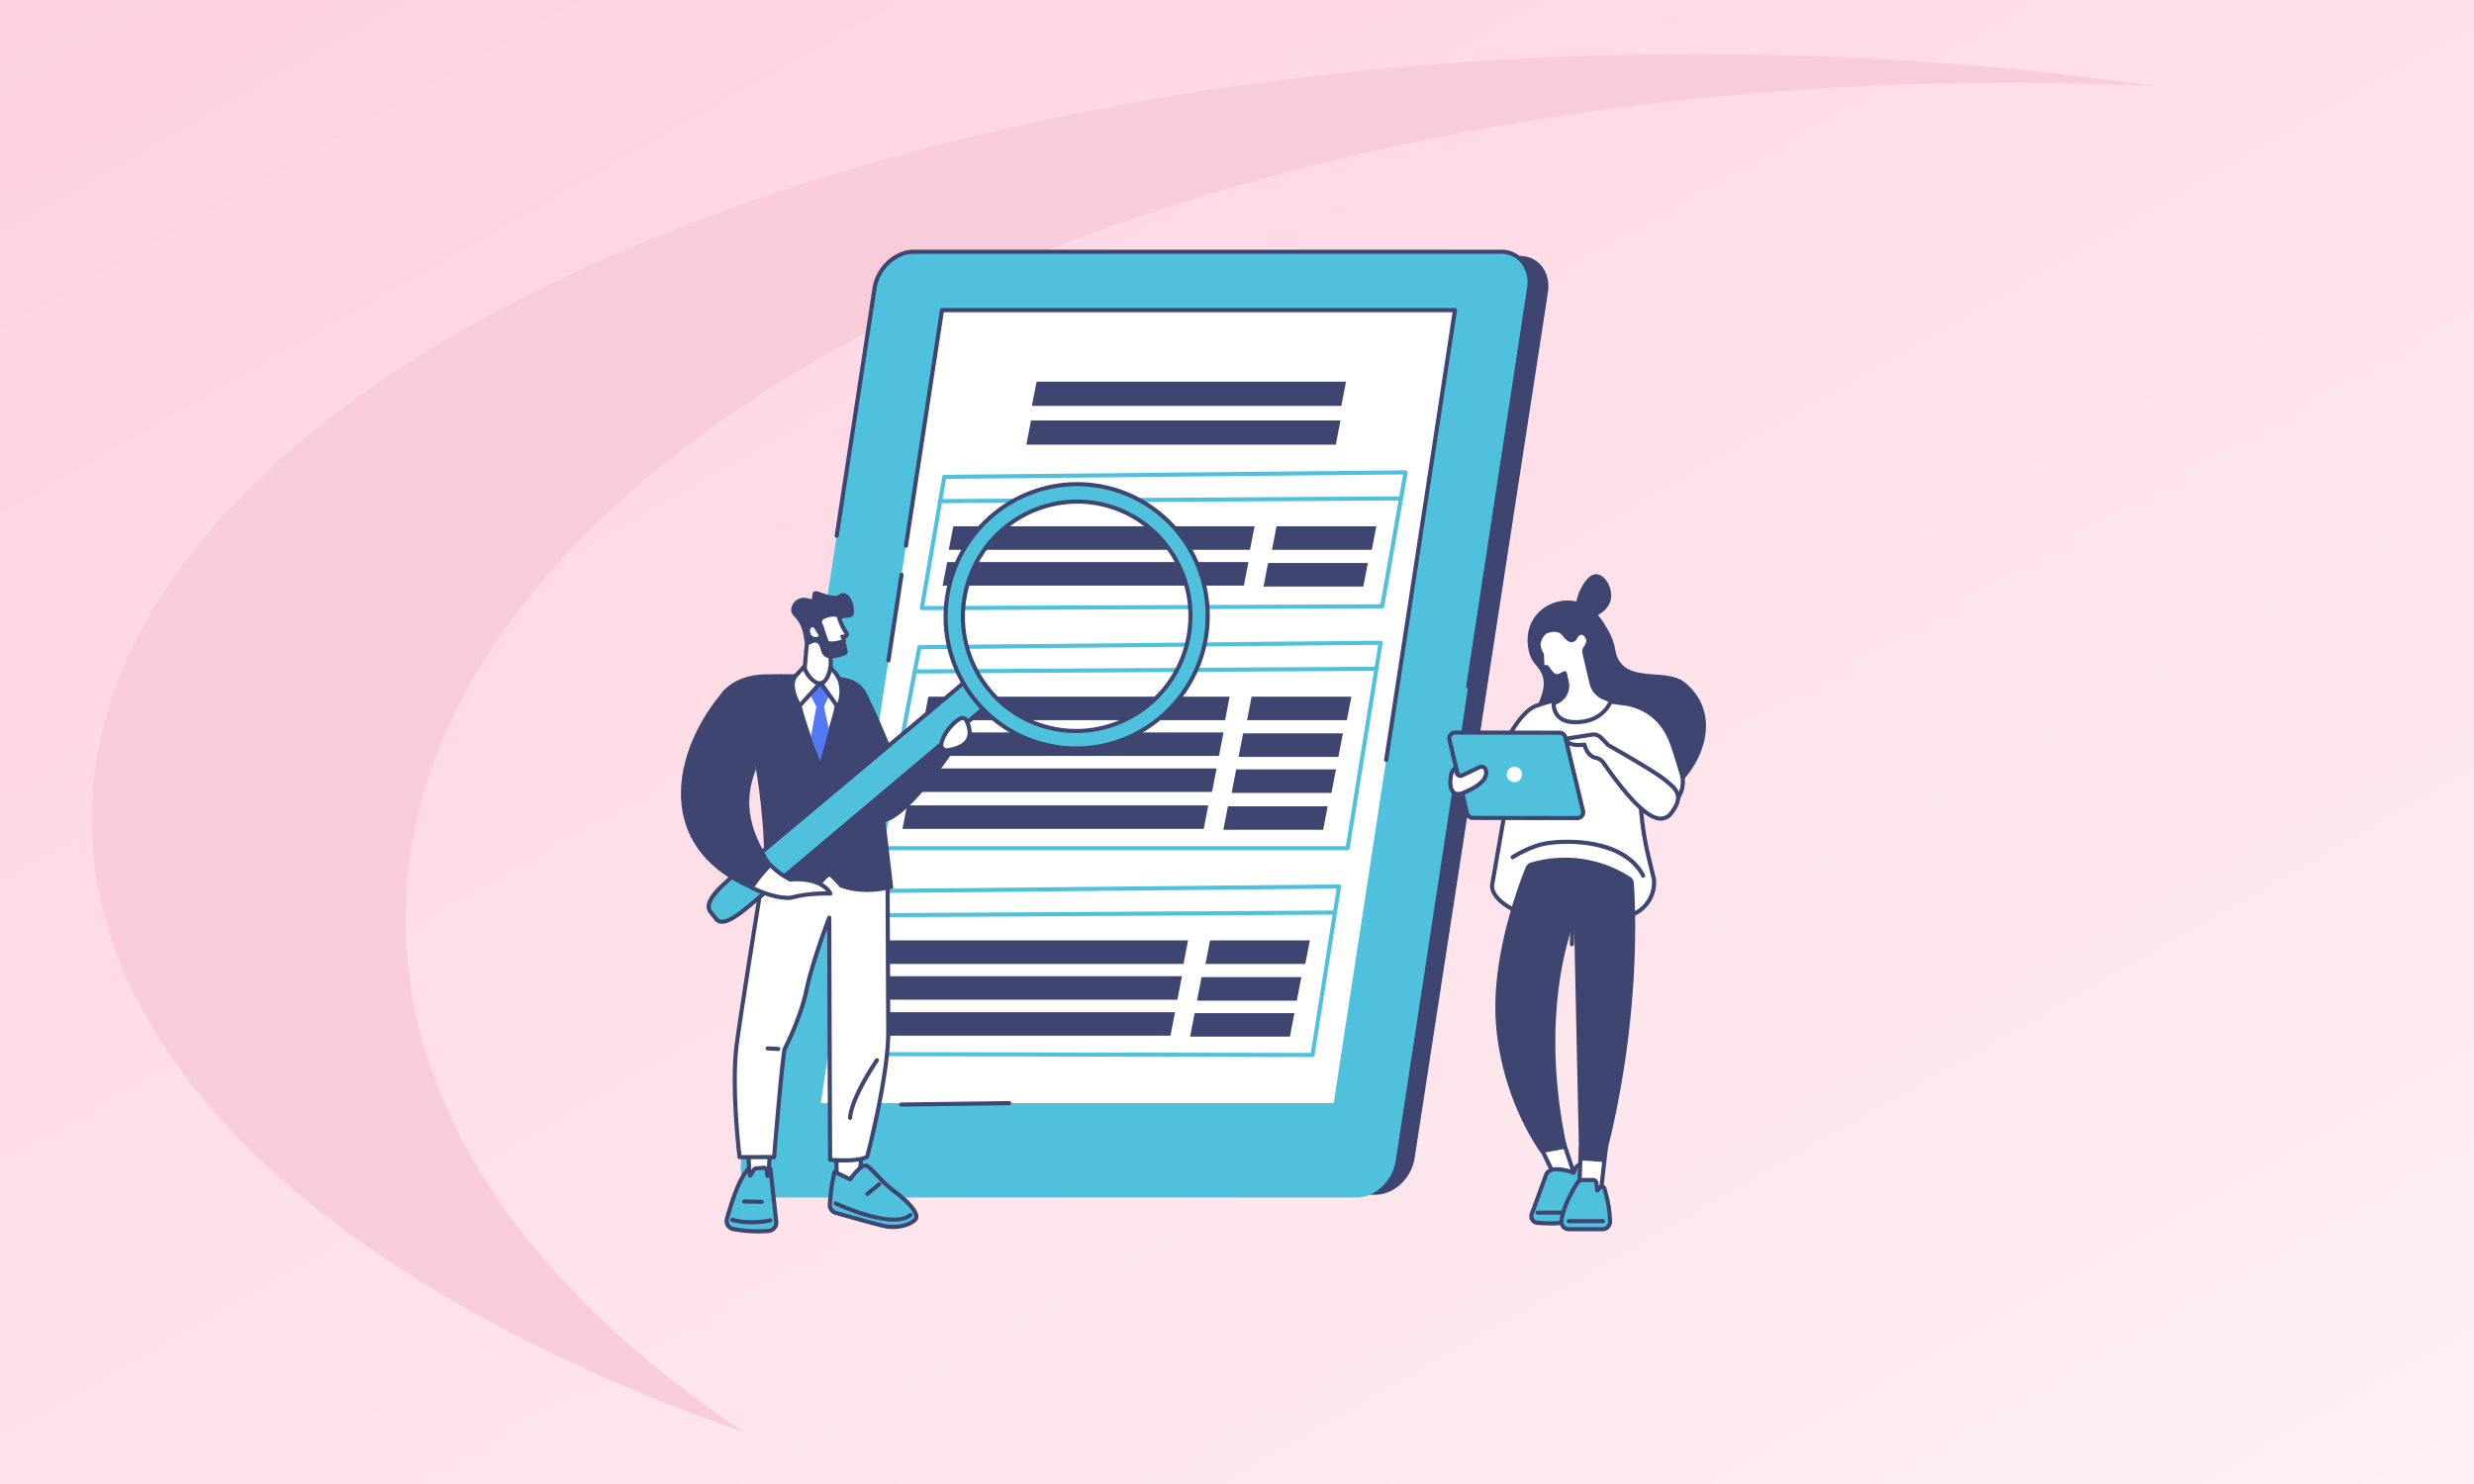
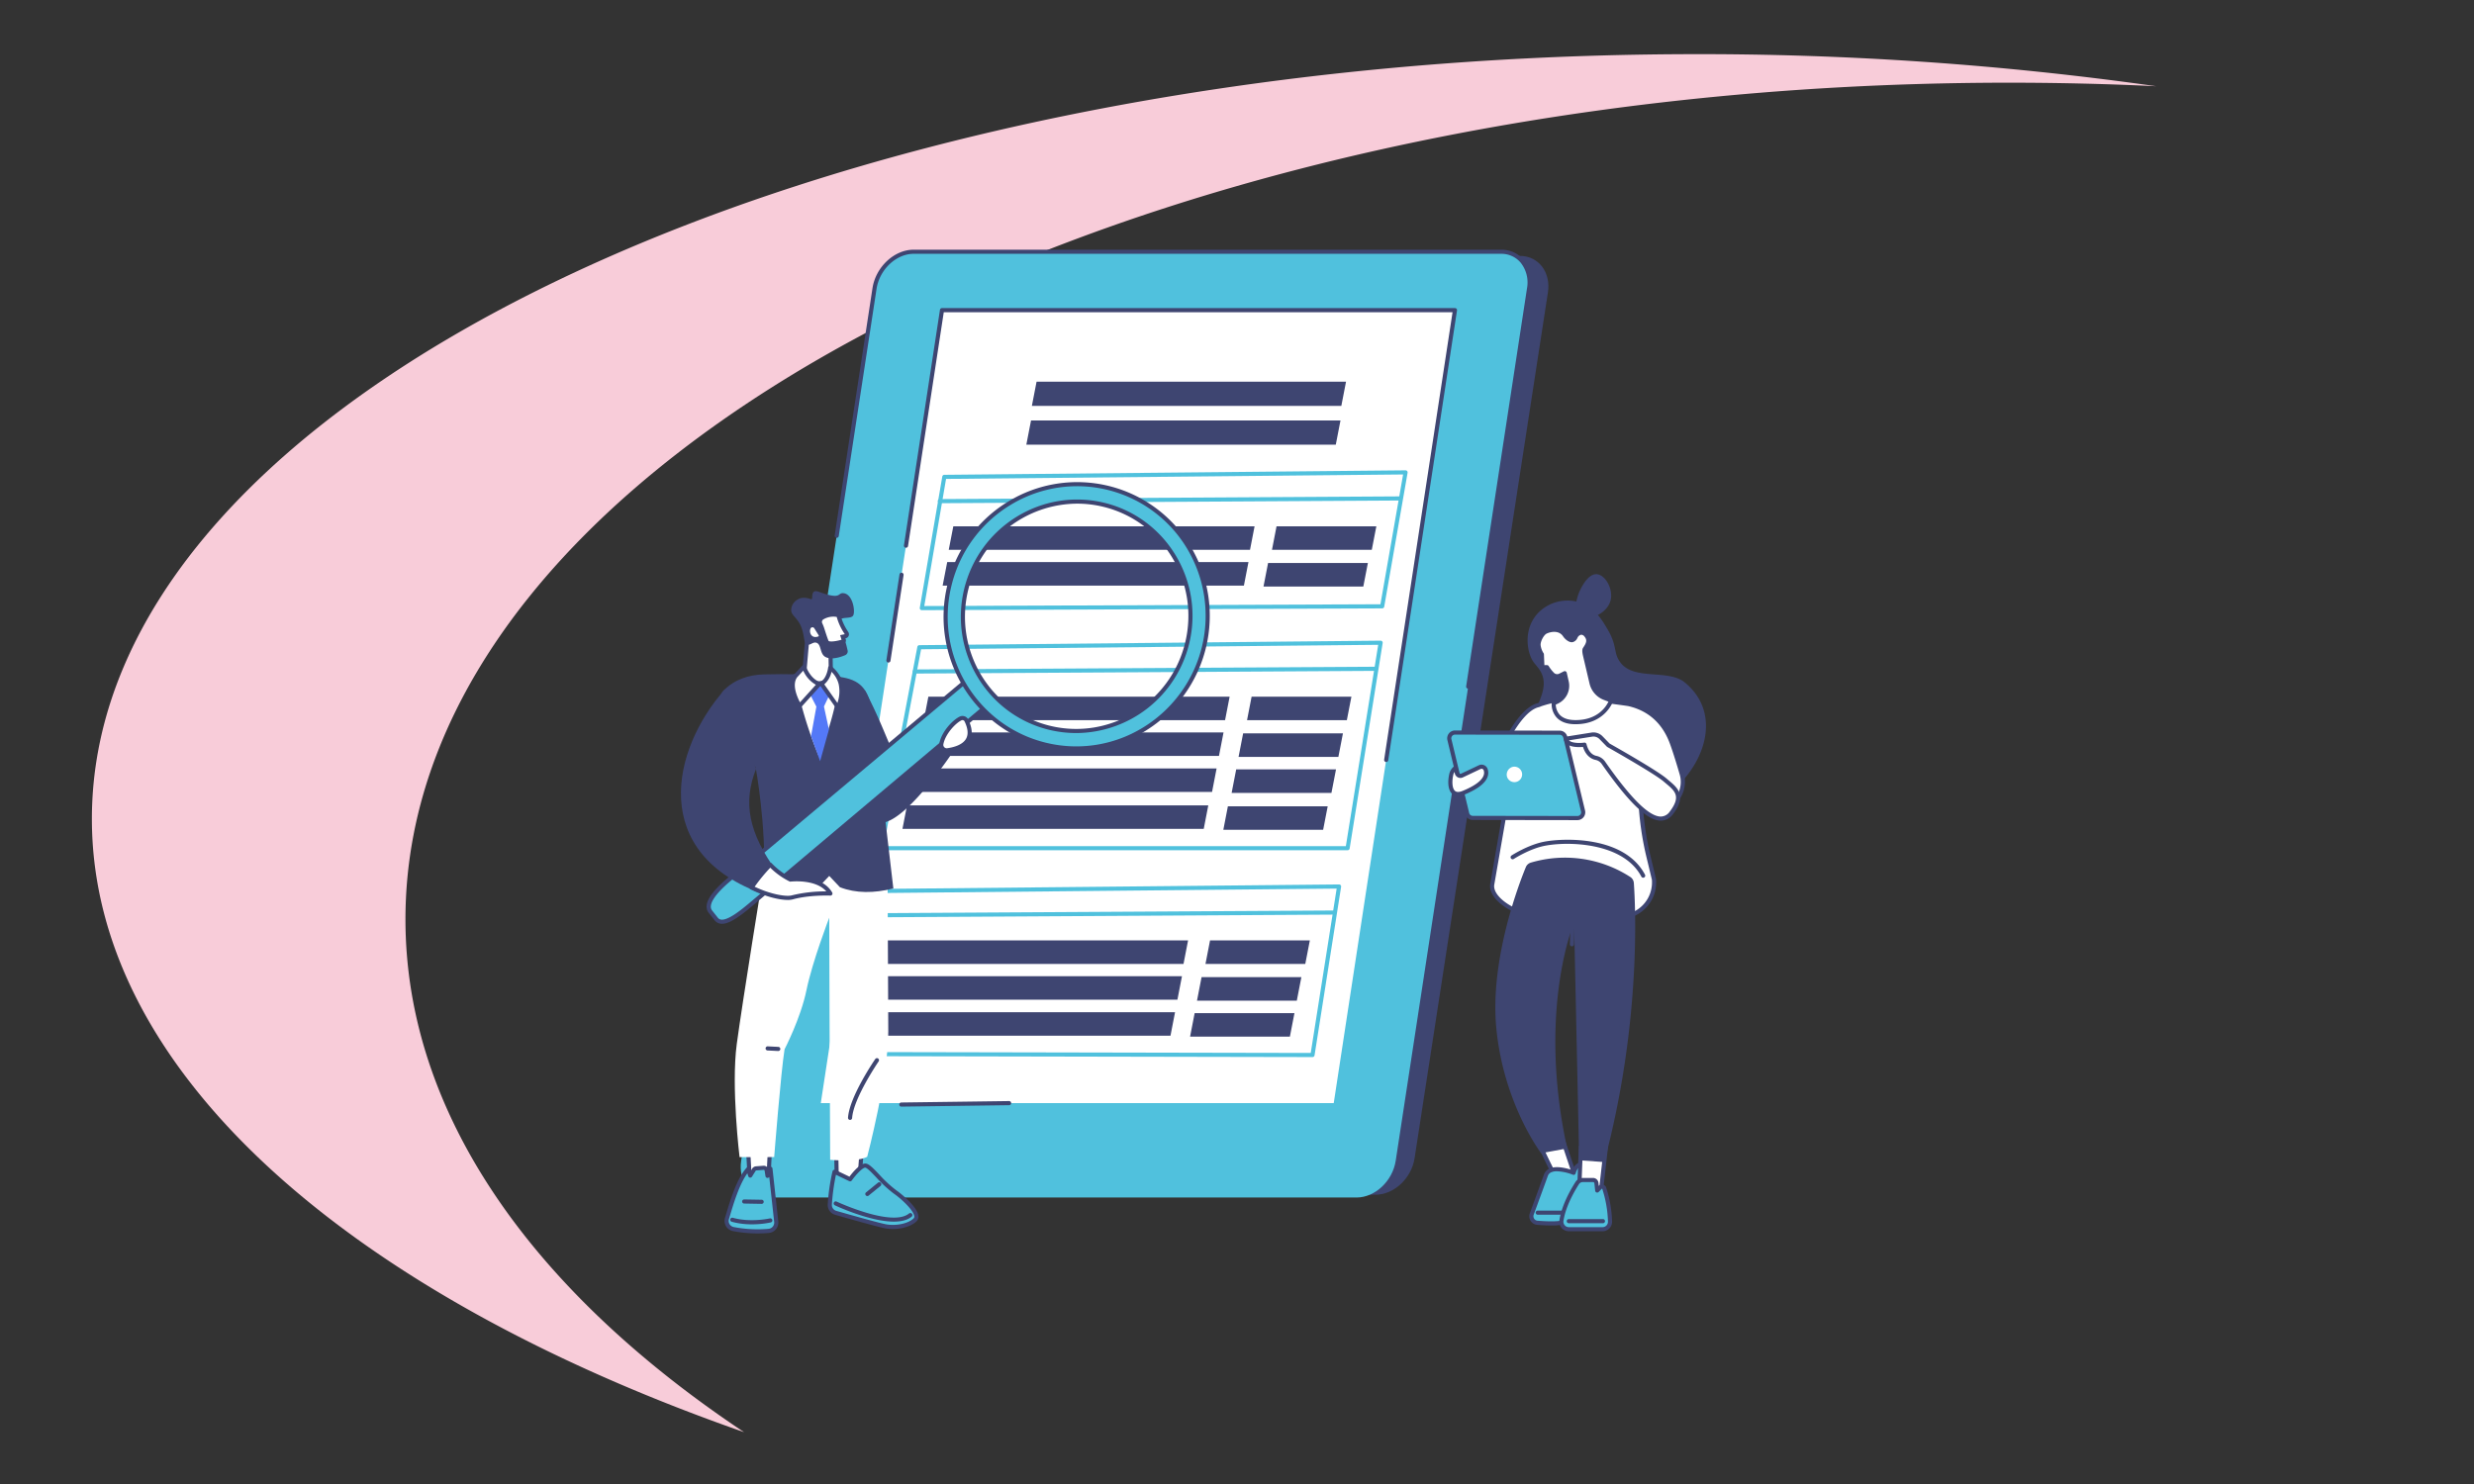
<svg xmlns="http://www.w3.org/2000/svg" width="1050" height="630" viewBox="0 0 1050 630">
  <rect x="0" y="0" width="1050" height="630" fill="#333333" stroke="none" />
  <defs>
    <linearGradient id="linear-gradient" x1="1.473" y1="1.474" x2="-0.412" y2="-0.479" gradientUnits="objectBoundingBox">
      <stop offset="0" stop-color="#fff" />
      <stop offset="1" stop-color="#fdc3d4" />
    </linearGradient>
    <clipPath id="clip-path">
      <rect id="Rectangle_26693" data-name="Rectangle 26693" width="471.368" height="417.625" fill="none" />
    </clipPath>
    <clipPath id="clip-journalistic_style-content-audit-best-practices-and-tools-shared-by-experts-april-2023">
      <rect width="1050" height="630" />
    </clipPath>
  </defs>
  <g id="journalistic_style-content-audit-best-practices-and-tools-shared-by-experts-april-2023" data-name="journalistic style-content-audit-best-practices-and-tools-shared-by-experts-april-2023" clip-path="url(#clip-journalistic_style-content-audit-best-practices-and-tools-shared-by-experts-april-2023)">
-     <rect width="1050" height="630" fill="#fff" />
-     <path id="Subtraction_10" data-name="Subtraction 10" d="M0,0H1050V630H0Z" fill="url(#linear-gradient)" />
    <path id="Path_311" data-name="Path 311" d="M233.916,433.238c.207,106.89,109.118,201.462,276.807,260.05C420.814,633.411,367.16,557.98,367,475.929,366.61,280.316,670.2,121.144,1045.078,120.4q32.9-.059,65.023,1.5a1381.87,1381.87,0,0,0-198.052-13.615C537.175,109.032,233.563,254.51,233.916,433.238Z" transform="translate(-194.916 -85.289)" fill="#f8ccd9" />
    <g id="Group_110" data-name="Group 110" transform="translate(289 106)">
      <g id="Group_109" data-name="Group 109" clip-path="url(#clip-path)">
        <path id="Path_2615" data-name="Path 2615" d="M379.918,4.521H130.6c-7.865,0-15.31,6.943-16.628,15.508L57.387,387.578c-1.319,8.565,3.988,15.508,11.853,15.508H318.556c7.865,0,15.309-6.943,16.628-15.508L391.771,20.029c1.318-8.565-3.988-15.508-11.853-15.508" transform="translate(-23.813 -1.883)" fill="#3e4571" />
        <path id="Path_2616" data-name="Path 2616" d="M366.2,1.5H116.88c-7.866,0-15.31,6.994-16.629,15.622L43.665,387.383c-1.318,8.628,3.989,15.622,11.853,15.622H304.834c7.865,0,15.309-6.994,16.628-15.622l56.587-370.26C379.367,8.494,374.061,1.5,366.2,1.5" transform="translate(-18.099 -0.625)" fill="#50c1dd" />
        <path id="Path_2617" data-name="Path 2617" d="M319.4,380.624H101.7L153.144,43.982H370.851Z" transform="translate(-42.348 -18.315)" fill="#fff" />
        <path id="Path_2618" data-name="Path 2618" d="M174.573,219.869a.876.876,0,0,1-.863-1.022l9.54-55.713a.876.876,0,0,1,.854-.728l195.76-1.908h.009a.876.876,0,0,1,.862,1.026l-9.922,56.858a.875.875,0,0,1-.858.725l-195.378.763Zm10.279-55.72-9.24,53.966,193.6-.756,9.616-55.1Z" transform="translate(-72.331 -66.834)" fill="#50c1dd" />
        <path id="Path_2619" data-name="Path 2619" d="M187.651,182.355a.875.875,0,0,1-.005-1.751l195.379-1.144h.005a.875.875,0,0,1,0,1.751l-195.378,1.144Z" transform="translate(-77.777 -74.731)" fill="#50c1dd" />
        <path id="Path_2620" data-name="Path 2620" d="M318.189,237.229H190.33l1.938-9.987H320.127Z" transform="translate(-79.257 -94.628)" fill="#3e4571" />
        <path id="Path_2621" data-name="Path 2621" d="M322.623,211.216H194.764l1.938-9.987H324.561Z" transform="translate(-81.103 -83.796)" fill="#3e4571" />
        <path id="Path_2622" data-name="Path 2622" d="M472.194,211.216H429.837l1.938-9.987h42.357Z" transform="translate(-178.992 -83.796)" fill="#3e4571" />
        <path id="Path_2623" data-name="Path 2623" d="M466.034,237.912H423.677l1.938-9.987h42.357Z" transform="translate(-176.427 -94.912)" fill="#3e4571" />
        <path id="Path_2624" data-name="Path 2624" d="M318.005,535.035h0l-197.167-.392a.875.875,0,0,1-.859-1.033l12.675-69.237a.875.875,0,0,1,.853-.717l195.76-1.908a.915.915,0,0,1,.671.3.875.875,0,0,1,.2.708L318.87,534.3a.876.876,0,0,1-.865.739m-196.117-2.141,195.369.388,10.992-69.774-194,1.891Z" transform="translate(-49.955 -192.28)" fill="#50c1dd" />
        <path id="Path_2625" data-name="Path 2625" d="M139.29,483.606a.875.875,0,0,1-.005-1.751l195.378-1.145h.005a.875.875,0,0,1,0,1.751L139.3,483.606Z" transform="translate(-57.639 -200.177)" fill="#50c1dd" />
        <path id="Path_2626" data-name="Path 2626" d="M269.828,538.479H141.969l1.938-9.987H271.766Z" transform="translate(-59.118 -220.074)" fill="#3e4571" />
        <path id="Path_2627" data-name="Path 2627" d="M274.261,512.466H146.4l1.938-9.987H276.2Z" transform="translate(-60.965 -209.242)" fill="#3e4571" />
        <path id="Path_2628" data-name="Path 2628" d="M423.833,512.466H381.476l1.938-9.987h42.357Z" transform="translate(-158.854 -209.242)" fill="#3e4571" />
        <path id="Path_2629" data-name="Path 2629" d="M417.673,539.162H375.315l1.938-9.987h42.357Z" transform="translate(-156.289 -220.359)" fill="#3e4571" />
        <path id="Path_2630" data-name="Path 2630" d="M264.791,564.67H136.932l1.938-9.987H266.729Z" transform="translate(-57.021 -230.98)" fill="#3e4571" />
        <path id="Path_2631" data-name="Path 2631" d="M412.636,565.353H370.279l1.938-9.987h42.357Z" transform="translate(-154.191 -231.265)" fill="#3e4571" />
        <path id="Path_2632" data-name="Path 2632" d="M342.971,373.389H145.02a.874.874,0,0,1-.86-1.039l16.2-85.308a.876.876,0,0,1,.851-.712l195.76-1.908h.009a.875.875,0,0,1,.864,1.014l-14.012,87.216a.877.877,0,0,1-.865.736m-196.894-1.751H342.224l13.73-85.455-194.006,1.891Z" transform="translate(-60.024 -118.439)" fill="#50c1dd" />
        <path id="Path_2633" data-name="Path 2633" d="M169.516,306.281a.875.875,0,0,1-.005-1.751l195.378-1.144h.005a.875.875,0,0,1,.005,1.751l-195.378,1.144Z" transform="translate(-70.225 -126.336)" fill="#50c1dd" />
        <path id="Path_2634" data-name="Path 2634" d="M300.053,361.154H172.194l1.938-9.987H301.991Z" transform="translate(-71.705 -146.233)" fill="#3e4571" />
        <path id="Path_2635" data-name="Path 2635" d="M304.487,335.142H176.628l1.938-9.987H306.425Z" transform="translate(-73.551 -135.401)" fill="#3e4571" />
        <path id="Path_2636" data-name="Path 2636" d="M454.059,335.142H411.7l1.938-9.987H456Z" transform="translate(-171.44 -135.401)" fill="#3e4571" />
        <path id="Path_2637" data-name="Path 2637" d="M447.9,361.838H405.541l1.938-9.987h42.357Z" transform="translate(-168.875 -146.518)" fill="#3e4571" />
        <path id="Path_2638" data-name="Path 2638" d="M295.016,387.345H167.157l1.938-9.987H296.954Z" transform="translate(-69.608 -157.139)" fill="#3e4571" />
        <path id="Path_2639" data-name="Path 2639" d="M442.862,388.028H400.5l1.938-9.987H444.8Z" transform="translate(-166.778 -157.424)" fill="#3e4571" />
        <path id="Path_2640" data-name="Path 2640" d="M288.97,414.21H161.111l1.938-9.987H290.908Z" transform="translate(-67.09 -168.326)" fill="#3e4571" />
        <path id="Path_2641" data-name="Path 2641" d="M436.815,414.893H394.458l1.938-9.987h42.357Z" transform="translate(-164.26 -168.611)" fill="#3e4571" />
        <path id="Path_2642" data-name="Path 2642" d="M386.562,106.291H255.224l1.99-10.259H388.552Z" transform="translate(-106.28 -39.99)" fill="#3e4571" />
        <path id="Path_2643" data-name="Path 2643" d="M382.53,134.5H251.193l1.99-10.259H384.521Z" transform="translate(-104.601 -51.737)" fill="#3e4571" />
        <path id="Path_2644" data-name="Path 2644" d="M159.655,621.7a.875.875,0,0,1-.012-1.751l45.748-.61a.875.875,0,0,1,.023,1.751l-45.748.61Z" transform="translate(-66.119 -257.905)" fill="#3e4571" />
        <path id="Path_2645" data-name="Path 2645" d="M366.852,235.181a.877.877,0,0,1-.866-1.008l29.028-189.94H179.078L163.91,143.483a.875.875,0,0,1-1.731-.264l15.282-99.994a.876.876,0,0,1,.865-.743H396.034a.874.874,0,0,1,.865,1.007L367.717,234.438a.875.875,0,0,1-.864.743" transform="translate(-67.53 -17.69)" fill="#3e4571" />
        <path id="Path_2646" data-name="Path 2646" d="M150.285,273.109a.866.866,0,0,1-.134-.01.875.875,0,0,1-.733-1l5.561-36.385a.875.875,0,0,1,1.731.264l-5.561,36.386a.876.876,0,0,1-.864.743" transform="translate(-62.217 -97.847)" fill="#3e4571" />
        <path id="Path_2647" data-name="Path 2647" d="M380.677,186.358a.878.878,0,0,1-.866-1.008L405.636,16.365A13.512,13.512,0,0,0,402.9,5.459a10.686,10.686,0,0,0-8.252-3.709H145.333c-7.438,0-14.509,6.675-15.763,14.879L113.532,121.571a.875.875,0,0,1-1.731-.264L127.839,16.365C129.218,7.341,137.066,0,145.333,0H394.648a12.412,12.412,0,0,1,9.581,4.318,15.253,15.253,0,0,1,3.137,12.312L381.541,185.615a.875.875,0,0,1-.864.743" transform="translate(-46.552)" fill="#3e4571" />
        <path id="Path_2648" data-name="Path 2648" d="M97.7,284.294l.187,11.268a3.441,3.441,0,0,0,2.546,2.914l.572.327c.931.238,1.417.436,2,2.564-7.159,2.247-14.04,1.766-20.547-2.387-.278-.609-.188-1.319.718-1.394l.978-.235a3.441,3.441,0,0,0,2.634-2.749l1.244-14.4Z" transform="translate(-34.276 -116.682)" fill="#fff" />
        <path id="Path_2649" data-name="Path 2649" d="M94.243,302.935a23.575,23.575,0,0,1-12.889-3.84.875.875,0,0,1-.325-.374,1.95,1.95,0,0,1,.005-1.807A1.724,1.724,0,0,1,82.4,296.1l.919-.221a2.565,2.565,0,0,0,1.971-2.016l1.24-14.354a.875.875,0,0,1,1.213-.731l9.673,4.09a.875.875,0,0,1,.535.792l.186,11.218a2.551,2.551,0,0,0,1.892,2.131.876.876,0,0,1,.213.086l.473.269c1.255.342,1.893.9,2.506,3.152a.875.875,0,0,1-.583,1.064,27.957,27.957,0,0,1-8.392,1.356m-11.606-5.1c5.69,3.512,11.8,4.275,18.645,2.324-.323-.925-.576-.99-1.12-1.129a.861.861,0,0,1-.218-.088l-.477-.272a4.292,4.292,0,0,1-3.076-3.623c0-.031-.005-.061-.006-.092l-.177-10.7-8.039-3.4-1.14,13.2c0,.027-.006.054-.01.08a4.3,4.3,0,0,1-3.3,3.447l-.964.233a.817.817,0,0,1-.112.019" transform="translate(-33.651 -116.058)" fill="#3e4571" />
        <path id="Path_2650" data-name="Path 2650" d="M102.425,249.281c-2.8-.306-.6,3.036-10.473-.585-4.049-1.484-2.229,3.5-3.287,3.132-3.906-1.344-5.424-.1-6.378.538a5.2,5.2,0,0,0-2.1,4.345c.2,2.334,3.241,3.2,4.692,8.181,1.019,3.5.618,5.576,1.978,6.149s2.506-1.238,4.055-.718c2.006.673,1.423,4.156,3.33,5.712,1.2.981,4.086,1.556,8.859-.459a1.742,1.742,0,0,0,1.024-1.98c-.233-1.05-.534-2.376-.928-3.619-1.878-5.922-3.89-7.343-3.059-8.809,1.273-2.247,5.59-.7,6.414-2.556.855-1.928-.292-8.914-4.125-9.332" transform="translate(-33.385 -103.447)" fill="#3e4571" />
        <path id="Path_2651" data-name="Path 2651" d="M101.227,269.433a17.3,17.3,0,0,1,.875,2.234c.449,1.431,1.239,3.88,1.786,5.22.679,1.66,5.512.378,7.016-.065a.437.437,0,0,0,.285-.57l-.442-1.427,1.179-.235a.861.861,0,0,0,.372-.24.825.825,0,0,0,.085-.972,24.882,24.882,0,0,1-3.359-7.186.819.819,0,0,0-.645-.617,9.117,9.117,0,0,0-6.33,1.153,2.109,2.109,0,0,0-.823,2.707" transform="translate(-42.069 -110.529)" fill="#fff" />
        <path id="Path_2652" data-name="Path 2652" d="M105.4,277.974c-1.586,0-2.572-.459-2.947-1.377-.564-1.38-1.376-3.906-1.81-5.289a16.541,16.541,0,0,0-.831-2.121,2.98,2.98,0,0,1,1.16-3.83,10.067,10.067,0,0,1,6.945-1.265,1.7,1.7,0,0,1,1.336,1.275,22.6,22.6,0,0,0,2.989,6.5l.267.435a1.7,1.7,0,0,1-.171,2,1.751,1.751,0,0,1-.748.5l-.116.031-.227.046.155.5a1.289,1.289,0,0,1-.074,1,1.314,1.314,0,0,1-.8.669,19.082,19.082,0,0,1-5.126.934m-4.006-9.537a18.333,18.333,0,0,1,.919,2.347c.426,1.356,1.221,3.829,1.761,5.151.14.344,1.956.55,5.529-.451l-.6-1.95,1.97-.392-.22-.359a24.184,24.184,0,0,1-3.192-6.976,8.282,8.282,0,0,0-5.678,1.048,1.232,1.232,0,0,0-.485,1.583m8.336,7.453c0,.014.008.029.013.042Z" transform="translate(-41.443 -109.907)" fill="#3e4571" />
        <path id="Path_2653" data-name="Path 2653" d="M97.366,278.591c-2.936,1.022-3.932-1.715-3.282-3.344a.909.909,0,0,1,1.612-.13l1.855,2.961a.348.348,0,0,1-.184.512" transform="translate(-39.099 -114.386)" fill="#fff" />
        <path id="Path_2654" data-name="Path 2654" d="M48.955,655.948l.636,11.728L57.432,669l.7-13.832Z" transform="translate(-20.386 -272.824)" fill="#fff" />
        <path id="Path_2655" data-name="Path 2655" d="M56.807,669.248a.878.878,0,0,1-.145-.012l-7.841-1.322a.875.875,0,0,1-.728-.816l-.637-11.727a.876.876,0,0,1,.8-.92l9.174-.782a.875.875,0,0,1,.949.916l-.7,13.832a.874.874,0,0,1-.874.832m-7-2.944,6.18,1.042.6-11.848-7.33.626Z" transform="translate(-19.761 -272.199)" fill="#3e4571" />
        <path id="Path_2656" data-name="Path 2656" d="M51.093,694.669a55.173,55.173,0,0,1-15.005-.763,3.53,3.53,0,0,1-2.73-4.48c1.679-5.594,4.621-16.215,8.993-20.986l.887,2.752,1.542-2.471a1.255,1.255,0,0,1,.969-.587l3.116-.236a1.254,1.254,0,0,1,1.333,1.055l.375,2.368,1.235-3.021,2.473,22.573a3.523,3.523,0,0,1-3.188,3.8" transform="translate(-13.828 -278.124)" fill="#50c1dd" />
        <path id="Path_2657" data-name="Path 2657" d="M45.784,695.124a56.273,56.273,0,0,1-10.483-.983,4.405,4.405,0,0,1-3.4-5.592l.359-1.206c1.727-5.806,4.616-15.524,8.826-20.119a.875.875,0,0,1,1.479.323l.309.959.545-.873a2.134,2.134,0,0,1,1.645-1l3.116-.236a2.139,2.139,0,0,1,2.086,1.217l.112-.274a.876.876,0,0,1,1.681.236l2.473,22.572a4.414,4.414,0,0,1-3.979,4.765c-1.319.118-2.928.208-4.764.208m-4.4-25.509c-3.426,4.68-5.915,13.048-7.454,18.226l-.361,1.212a2.613,2.613,0,0,0,.273,2.133,2.673,2.673,0,0,0,1.783,1.235,54.163,54.163,0,0,0,14.763.75,2.652,2.652,0,0,0,2.393-2.854l-2.1-19.15a.875.875,0,0,1-1.6-.336l-.375-2.368a.372.372,0,0,0-.4-.317l-3.116.236a.379.379,0,0,0-.292.176l-1.542,2.472a.876.876,0,0,1-1.576-.195Z" transform="translate(-13.205 -277.499)" fill="#3e4571" />
        <path id="Path_2658" data-name="Path 2658" d="M45.049,706.995a31.986,31.986,0,0,1-8.59-1.1.875.875,0,0,1,.474-1.685c7.527,2.118,15.636.289,15.718.271a.875.875,0,0,1,.4,1.705,38.582,38.582,0,0,1-8,.809" transform="translate(-14.916 -293.233)" fill="#3e4571" />
        <path id="Path_2659" data-name="Path 2659" d="M52.783,692.78h-.015l-7.406-.128a.875.875,0,1,1,.03-1.751l7.405.128a.875.875,0,0,1-.015,1.751" transform="translate(-18.531 -287.704)" fill="#3e4571" />
        <path id="Path_2660" data-name="Path 2660" d="M112.8,649.055l.324,17.083,9.491.479,1.3-17Z" transform="translate(-46.972 -270.279)" fill="#fff" />
        <path id="Path_2661" data-name="Path 2661" d="M121.99,666.868h-.045l-9.491-.479a.876.876,0,0,1-.831-.858l-.323-17.083a.874.874,0,0,1,.266-.646.888.888,0,0,1,.654-.246l11.114.561a.876.876,0,0,1,.829.941l-1.3,17a.875.875,0,0,1-.872.809m-8.632-2.187,7.823.4,1.167-15.255-9.281-.469Z" transform="translate(-46.347 -269.654)" fill="#3e4571" />
        <path id="Path_2662" data-name="Path 2662" d="M108.269,682.792a3.43,3.43,0,0,0,2.474,3.523c5.392,1.545,17.541,4.992,21.021,5.692,4.516.907,10.179-.205,12.718-2.746s-4.93-9.288-8.509-11.787c-5.318-3.712-10.251-10.767-12.447-11.184s-6.649,5.792-6.649,5.792l-6.607-3.175a83.64,83.64,0,0,0-2,13.886" transform="translate(-45.082 -277.447)" fill="#50c1dd" />
        <path id="Path_2663" data-name="Path 2663" d="M134.395,692.57a17.482,17.482,0,0,1-3.427-.328c-3.545-.713-15.93-4.229-21.09-5.708a4.329,4.329,0,0,1-3.107-4.422,83.82,83.82,0,0,1,2.027-14.046.876.876,0,0,1,1.227-.571l5.952,2.86c1.476-1.966,4.81-5.981,7.088-5.548,1.314.25,2.882,1.84,5.541,4.631a51.684,51.684,0,0,0,7.245,6.7c2.328,1.625,9.05,7.117,9.386,10.908a2.7,2.7,0,0,1-.759,2.216c-2.06,2.061-6.086,3.312-10.082,3.313m-24.143-23.024a88.679,88.679,0,0,0-1.734,12.681,2.567,2.567,0,0,0,1.842,2.624c5.14,1.473,17.471,4.975,20.953,5.675,4.327.87,9.677-.255,11.926-2.507a.933.933,0,0,0,.253-.824c-.218-2.465-5.249-7.256-8.643-9.626a52.909,52.909,0,0,1-7.51-6.924c-1.769-1.857-3.775-3.961-4.6-4.118-.976-.19-3.821,2.72-5.775,5.443a.875.875,0,0,1-1.091.278Zm-2.607,12.623h0Z" transform="translate(-44.458 -276.825)" fill="#3e4571" />
        <path id="Path_2664" data-name="Path 2664" d="M136.622,700.907c-10.131,0-24.276-6.56-25.044-6.92a.875.875,0,1,1,.743-1.586c.233.11,23.537,10.921,30.727,5.06a.875.875,0,1,1,1.106,1.356c-1.845,1.505-4.512,2.089-7.532,2.089" transform="translate(-46.253 -288.295)" fill="#3e4571" />
        <path id="Path_2665" data-name="Path 2665" d="M134.948,684.246a.875.875,0,0,1-.553-1.554l5.047-4.111a.875.875,0,1,1,1.106,1.357L135.5,684.05a.87.87,0,0,1-.552.2" transform="translate(-55.83 -282.493)" fill="#3e4571" />
        <path id="Path_2666" data-name="Path 2666" d="M51.2,454.224S42.461,508.016,40,526.309s1.184,48.084,1.184,48.084l14.689-.031s2.815-35.855,4.405-45.771c0,0,6.871-13.2,9.313-25.167s9.65-30.691,9.65-30.691.281,95.3.393,102.79c0,0,11.463,1.091,15.712-1.293,0,0,9.046-34.288,8.949-53.2s-.3-66.227-.3-66.227Z" transform="translate(-16.299 -189.148)" fill="#fff" />
-         <path id="Path_2667" data-name="Path 2667" d="M84.783,576.024c-3.1,0-5.633-.235-5.854-.255a.876.876,0,0,1-.793-.859c-.1-6.433-.32-78.458-.379-97.962-2.278,6.291-6.258,17.826-7.931,26.025-2.31,11.316-8.611,23.864-9.327,25.267-1.572,9.961-4.348,45.208-4.376,45.565a.875.875,0,0,1-.871.807l-14.689.031h0a.874.874,0,0,1-.868-.768c-.037-.3-3.635-30.113-1.182-48.308,2.439-18.1,11.12-71.57,11.208-72.108a.875.875,0,0,1,.864-.735h.01l52.787.583a.875.875,0,0,1,.865.871s.207,47.318.3,66.227c.1,18.806-8.886,53.079-8.977,53.423a.872.872,0,0,1-.418.54c-2.387,1.339-6.761,1.656-10.369,1.656m-4.906-1.936c2.536.183,10.56.6,14.1-1.081.976-3.779,8.912-35.071,8.822-52.594-.089-17.4-.271-58.87-.3-65.365l-51.171-.565c-1.062,6.555-8.8,54.414-11.08,71.318-2.2,16.344.551,42.3,1.095,47.09l13.1-.028c.428-5.375,2.905-36.027,4.351-45.036a.871.871,0,0,1,.088-.266c.068-.131,6.842-13.237,9.23-24.938,2.429-11.9,9.619-30.641,9.691-30.83a.875.875,0,0,1,1.692.312c0,.927.267,90.3.384,101.984" transform="translate(-15.68 -188.523)" fill="#3e4571" />
        <path id="Path_2668" data-name="Path 2668" d="M66.913,581.506h-.045l-4.478-.226a.875.875,0,0,1,.088-1.748l4.478.226a.875.875,0,0,1-.043,1.75" transform="translate(-25.634 -241.327)" fill="#3e4571" />
        <path id="Path_2669" data-name="Path 2669" d="M122.383,614.333l-.061,0a.875.875,0,0,1-.814-.933c.612-8.891,11.113-24.25,11.559-24.9a.875.875,0,0,1,1.443.992c-.107.155-10.676,15.613-11.255,24.027a.875.875,0,0,1-.872.816" transform="translate(-50.598 -244.905)" fill="#3e4571" />
        <path id="Path_2670" data-name="Path 2670" d="M133.608,320.264c16.413,30.743,11.941,46.015,33.782,16.457a1.3,1.3,0,0,1,2.294.438l2.169,8.249S126.7,414.4,134.7,347.446Z" transform="translate(-55.637 -133.364)" fill="#3e4571" />
        <path id="Path_2671" data-name="Path 2671" d="M47.08,395.935c6.293,2.145,12.538,5.647,22.73,3.831l5.068-5.335,4.534,4.8c6.782,2.64,14.456,2.585,22.672.533L95.263,341.6l-2.337-17.758c-1.778-10.136-6.187-13.274-15.432-14.088-2.232-.2-3.615,8.906-6.262,8.753-2.808-.163-6.9-9.578-10.134-9.653-4.3-.1-8.963-.107-13.929.027-6.646.18-12.576,2.193-17.235,6.936-6.472,6.59,13.7,32.453,13.7,32.453s4.655,25.266,3.443,47.667" transform="translate(-11.932 -128.58)" fill="#3e4571" />
        <path id="Path_2672" data-name="Path 2672" d="M82.087,312.131a171.062,171.062,0,0,0,10.487,33.656,127.8,127.8,0,0,0,9.3-31.083,4.053,4.053,0,0,0-3.74-4.667c-4.127,4.316-8.664,3.371-13.457-.857a2.479,2.479,0,0,0-2.589,2.951" transform="translate(-34.163 -128.746)" fill="#fff" />
        <path id="Path_2673" data-name="Path 2673" d="M91.949,346.038h0a.875.875,0,0,1-.8-.535A172.735,172.735,0,0,1,80.6,311.675a3.355,3.355,0,0,1,3.5-3.992.883.883,0,0,1,.523.217c4.853,4.281,8.744,4.569,12.245.909a.88.88,0,0,1,.689-.269,4.927,4.927,0,0,1,4.549,5.673,127.611,127.611,0,0,1-9.36,31.3.875.875,0,0,1-.8.529m-9.628-34.7A169.468,169.468,0,0,0,91.956,342.9a123.792,123.792,0,0,0,8.427-28.953,3.161,3.161,0,0,0-.668-2.489,3.125,3.125,0,0,0-1.884-1.126c-4.045,3.974-8.786,3.672-14.1-.9a1.6,1.6,0,0,0-1.406,1.9" transform="translate(-33.538 -128.122)" fill="#3e4571" />
        <path id="Path_2674" data-name="Path 2674" d="M99.627,325.463l2.115,9.778-3.736,13.429L94.14,338.042l2.27-12.515-2.923-5.716,3.342-3.87,2.445-.064,2.947,4.1Z" transform="translate(-38.93 -131.537)" fill="#5479f7" />
        <path id="Path_2675" data-name="Path 2675" d="M84.2,320.045c-2.321-4.11-4.221-9.413-1.651-12.758l3.517-3.8s1.909,5.761,6.555,7.256Z" transform="translate(-33.861 -126.379)" fill="#fff" />
        <path id="Path_2676" data-name="Path 2676" d="M83.568,320.3a.912.912,0,0,1-.1-.005.876.876,0,0,1-.665-.44c-2.344-4.149-4.521-9.9-1.583-13.722.016-.021.034-.041.052-.061l3.517-3.8a.876.876,0,0,1,1.473.319c.018.054,1.835,5.361,5.993,6.7a.875.875,0,0,1,.38,1.421l-8.421,9.3a.876.876,0,0,1-.649.288m-.98-13.07c-2.172,2.877-.443,7.57,1.162,10.689l6.756-7.462a12.8,12.8,0,0,1-5.358-5.992Z" transform="translate(-33.232 -125.754)" fill="#3e4571" />
        <path id="Path_2677" data-name="Path 2677" d="M102.125,310.959c3.178-1.646,3.733-6.757,3.733-6.757s3.67,2.729,4.472,6.759a14.8,14.8,0,0,1-1.217,9.906Z" transform="translate(-42.527 -126.676)" fill="#fff" />
        <path id="Path_2678" data-name="Path 2678" d="M108.489,321.117a.875.875,0,0,1-.715-.371l-6.988-9.908a.876.876,0,0,1,.313-1.282c2.265-1.174,3.125-4.782,3.266-6.074a.875.875,0,0,1,1.392-.608c.161.12,3.95,2.98,4.808,7.29a15.589,15.589,0,0,1-1.325,10.528.877.877,0,0,1-.718.424h-.032m-5.747-10.542,5.576,7.905a14.913,14.913,0,0,0,.529-7.973,10.862,10.862,0,0,0-3.045-5.248,9.786,9.786,0,0,1-3.06,5.316" transform="translate(-41.902 -126.051)" fill="#3e4571" />
        <path id="Path_2679" data-name="Path 2679" d="M20.994,410.963l2.4,3.032c2.463,3,7.557-.162,14.525-6.031l99.307-83.656L130.7,311.815,29,397.1c-6.968,5.87-10.471,10.862-8.007,13.861" transform="translate(-8.415 -129.846)" fill="#50c1dd" />
        <path id="Path_2680" data-name="Path 2680" d="M25.235,415.4c-.15,0-.3-.007-.441-.02a3.867,3.867,0,0,1-2.719-1.452l-2.408-3.038c-2.685-3.279-.027-8.212,8.125-15.08L129.5,310.52a.875.875,0,0,1,1.338.266l6.524,12.493a.876.876,0,0,1-.212,1.075L37.841,408.008c-6.171,5.2-9.889,7.388-12.605,7.389M129.788,312.561,28.919,397.148c-6.963,5.866-9.767,10.353-7.894,12.635l.009.012,2.4,3.031a2.11,2.11,0,0,0,1.516.808c2.8.25,7.75-3.587,11.759-6.964l98.769-83.2Z" transform="translate(-7.77 -129.221)" fill="#3e4571" />
        <path id="Path_2681" data-name="Path 2681" d="M194.123,213.438c-7.375,30.1,10.816,60.422,40.632,67.727S294.721,270,302.1,239.9s-10.816-60.422-40.632-67.728-59.966,11.171-67.341,41.27m7.116,1.744c6.4-26.132,32.579-42.174,58.465-35.83s41.681,32.669,35.277,58.8-32.58,42.174-58.466,35.83-41.681-32.669-35.277-58.8" transform="translate(-80.153 -71.03)" fill="#50c1dd" />
        <path id="Path_2682" data-name="Path 2682" d="M247.35,283.015a56.341,56.341,0,0,1-13.423-1.63c-30.237-7.409-48.752-38.267-41.274-68.786A56.881,56.881,0,0,1,218.3,177.4a56.091,56.091,0,0,1,77.557,19,57.363,57.363,0,0,1-19.179,78.269,55.972,55.972,0,0,1-29.328,8.342m.282-112.206a54.236,54.236,0,0,0-28.417,8.083,55.147,55.147,0,0,0-24.862,34.124c-7.249,29.582,10.691,59.489,39.99,66.668a54.093,54.093,0,0,0,41.42-6.5A55.614,55.614,0,0,0,294.357,197.3a54.479,54.479,0,0,0-46.724-26.5m-.354,104.8a48.594,48.594,0,0,1-11.591-1.4c-26.314-6.449-42.427-33.3-35.919-59.86s33.208-42.922,59.524-36.472,42.427,33.3,35.919,59.86a49.6,49.6,0,0,1-47.933,37.877m.423-97.391a47.834,47.834,0,0,0-46.232,36.543c-6.278,25.621,9.259,51.525,34.635,57.743s51.128-9.568,57.407-35.189-9.259-51.524-34.635-57.742a46.89,46.89,0,0,0-11.174-1.355m-47.083,36.335h0Z" transform="translate(-79.533 -70.399)" fill="#3e4571" />
        <path id="Path_2683" data-name="Path 2683" d="M18.669,319.807l13.248,33.7c-5.661,14.269-3.356,27.186,9.024,44.055l-5.2,9.468c-49.744-17.336-39.7-61.791-17.07-87.22" transform="translate(0 -133.174)" fill="#3e4571" />
        <path id="Path_2684" data-name="Path 2684" d="M67.848,453.716a30.571,30.571,0,0,1-8.545-6.292,71.9,71.9,0,0,0-7.93,9.672c7.65,3.817,14.662,4.9,17.235,4.189a61.043,61.043,0,0,1,16.222-1.636c-4.368-7.493-16.983-5.933-16.983-5.933" transform="translate(-21.393 -186.316)" fill="#fff" />
        <path id="Path_2685" data-name="Path 2685" d="M66.067,461.738c-3.588,0-9.505-1.389-15.708-4.485a.875.875,0,0,1-.33-1.279,73.083,73.083,0,0,1,8.026-9.79.818.818,0,0,1,.63-.262.877.877,0,0,1,.627.271,29.834,29.834,0,0,0,8.074,6c1.949-.194,13.282-.977,17.577,6.39a.874.874,0,0,1-.008.894.884.884,0,0,1-.788.421c-.088,0-8.784-.367-15.95,1.606a8.326,8.326,0,0,1-2.15.235m-14.014-5.607c7.286,3.45,13.618,4.257,15.7,3.685a59.21,59.21,0,0,1,14.726-1.7c-4.695-5.363-15.035-4.167-15.147-4.155a.865.865,0,0,1-.5-.085,31.581,31.581,0,0,1-8.15-5.823,71.444,71.444,0,0,0-6.63,8.08" transform="translate(-20.769 -185.69)" fill="#3e4571" />
        <path id="Path_2686" data-name="Path 2686" d="M191.948,354.379c4.481-.606,12.693-3.021,8.045-12.64a1.862,1.862,0,0,0-2.49-.85c-2.836,1.378-7.263,6.13-8.147,10.771a2.321,2.321,0,0,0,2.592,2.719" transform="translate(-78.834 -141.874)" fill="#fff" />
        <path id="Path_2687" data-name="Path 2687" d="M191.017,354.65a3.217,3.217,0,0,1-2.328-1,3.143,3.143,0,0,1-.819-2.777c.975-5.112,5.719-9.982,8.625-11.394a2.739,2.739,0,0,1,2.107-.124,2.693,2.693,0,0,1,1.554,1.381c1.7,3.527,1.925,6.51.658,8.869-1.8,3.343-6.089,4.575-9.374,5.019a3.128,3.128,0,0,1-.423.029m.306-.9h0Zm6.375-12.8a.992.992,0,0,0-.437.1c-2.577,1.252-6.847,5.827-7.671,10.147a1.408,1.408,0,0,0,.37,1.244,1.438,1.438,0,0,0,1.245.444c2.359-.319,6.543-1.277,8.066-4.113.987-1.837.755-4.286-.692-7.279a.955.955,0,0,0-.552-.488,1.01,1.01,0,0,0-.33-.056" transform="translate(-78.209 -141.249)" fill="#3e4571" />
        <path id="Path_2688" data-name="Path 2688" d="M620.068,260.632a17.439,17.439,0,0,1,17.172-4.788c6.738,1.841,10.136,7.67,12.532,11.781,4.236,7.267,2.191,9.9,5.52,14.121,5.9,7.477,20.2,2.527,27.165,8.269,16.734,13.8,7.613,36.6-7.221,47.37-9.892,7.179-23.348,3.027-27.009,1.9-11.111-3.429-29.521-10.146-31.3-26.188-1.2-10.785,9.812-19.434,3.9-28.425-1.506-2.29-2.754-2.911-3.873-5.775-1.817-4.649-2.226-12.479,3.119-18.264" transform="translate(-256.399 -106.292)" fill="#3e4571" />
        <path id="Path_2689" data-name="Path 2689" d="M652.028,253.9c-2.532-2.054-.93-8.11.69-11.378.607-1.224,3.324-6.7,6.9-6.491,3.67.219,7.185,6.379,5.875,11.26-1.637,6.1-10.5,9.016-13.462,6.609" transform="translate(-270.967 -98.284)" fill="#3e4571" />
        <path id="Path_2690" data-name="Path 2690" d="M643.817,328.549a53.514,53.514,0,0,0-33.183.15,13.59,13.59,0,0,0-9.336,11.366L589.968,405.3c-.561,4.743,5.777,9.354,10.244,11.047,4.666,1.768,11.718,3.44,21.7,3.44,10.705,0,23.635-.061,27.977-1.963.129-.056.26-.116.393-.177a14.679,14.679,0,0,0,8.327-14.638l-2.307-9.589a127.382,127.382,0,0,1-3.511-32.307l.373-18.99a13.609,13.609,0,0,0-9.349-13.578" transform="translate(-245.66 -135.75)" fill="#fff" />
        <path id="Path_2691" data-name="Path 2691" d="M590.582,358.814s9.045-25.053,19.187-27.462l-5.157,35.5Z" transform="translate(-245.93 -137.981)" fill="#fff" />
        <path id="Path_2692" data-name="Path 2692" d="M702.579,372.392a12.144,12.144,0,0,0,4.125-12.919c-1.242-4.267-2.809-9.406-4.174-13.124-4.668-12.717-14.343-15.561-18.112-16.462-.593-.142-7.3-1.031-7.3-1.031l4.035,38.914,17.238,7.061Z" transform="translate(-281.966 -136.942)" fill="#fff" />
        <path id="Path_2693" data-name="Path 2693" d="M621.29,420.031c-8.482,0-15.889-1.177-22.014-3.5-4.857-1.839-11.419-6.769-10.8-11.968l7.627-43.935-6.852-3.925a.876.876,0,0,1-.386-1.063c.385-1.041,9.542-25.519,19.8-28.009l.063-.013a3.543,3.543,0,0,0,.518-.195,4.506,4.506,0,0,1,.5-.2,54.472,54.472,0,0,1,30.564-1.069c1.13.149,6.78.9,7.386,1.047,9.082,2.171,15.383,7.894,18.729,17.012,1.429,3.892,3.068,9.316,4.193,13.181a12.972,12.972,0,0,1-4.422,13.851.87.87,0,0,1-.1.069l-4.186,2.438a.87.87,0,0,1-.772.053l-7.875-3.225a126.788,126.788,0,0,0,3.274,22l2.307,9.589a.837.837,0,0,1,.021.127,15.576,15.576,0,0,1-8.829,15.509c-.137.064-.275.127-.411.186-4.294,1.881-15.85,2.037-28.328,2.037M590.769,355.56l6.734,3.856a.876.876,0,0,1,.428.91L590.2,404.819c-.493,4.168,5.491,8.486,9.692,10.078,5.926,2.244,13.124,3.384,21.393,3.384,9.282,0,23.311,0,27.625-1.89.121-.053.245-.108.37-.168a13.82,13.82,0,0,0,7.835-13.7l-2.292-9.526a128.525,128.525,0,0,1-3.4-23.7.874.874,0,0,1,1.206-.853l8.757,3.587,3.758-2.189a11.228,11.228,0,0,0,3.779-11.951c-1.116-3.838-2.743-9.221-4.155-13.067-3.132-8.532-9.017-13.886-17.493-15.912-.408-.1-4.529-.659-7.105-1a.845.845,0,0,1-.208-.027,52.749,52.749,0,0,0-29.7,1.016,2.828,2.828,0,0,0-.318.127,5.236,5.236,0,0,1-.86.31.914.914,0,0,1-.106.021c-8.436,2.17-16.654,22.2-18.218,26.2m74.879,15.005h0Z" transform="translate(-245.035 -135.114)" fill="#3e4571" />
        <path id="Path_2694" data-name="Path 2694" d="M659.643,445.359a.874.874,0,0,1-.775-.467c-7.636-14.5-30.952-15.069-41.049-13.076-6.393,1.262-13.028,5.535-13.094,5.578a.875.875,0,1,1-.953-1.468c.282-.183,6.988-4.5,13.708-5.827,8.362-1.649,34.193-2.624,42.937,13.978a.875.875,0,0,1-.774,1.283" transform="translate(-251.256 -178.745)" fill="#3e4571" />
        <path id="Path_2695" data-name="Path 2695" d="M613.15,387.568l-44.418-.068a2.449,2.449,0,0,1-2.374-1.863L558.82,354.3a2.449,2.449,0,0,1,2.382-3.035l44.417.068a2.449,2.449,0,0,1,2.375,1.863l7.536,31.34a2.449,2.449,0,0,1-2.382,3.035" transform="translate(-232.673 -146.272)" fill="#50c1dd" />
        <path id="Path_2696" data-name="Path 2696" d="M612.528,387.82h0l-44.417-.068a3.318,3.318,0,0,1-3.223-2.529l-7.538-31.345a3.324,3.324,0,0,1,3.23-4.115h0L605,349.83a3.317,3.317,0,0,1,3.223,2.53l7.538,31.345a3.325,3.325,0,0,1-3.23,4.115m0-1.751h0a1.574,1.574,0,0,0,1.529-1.951l-7.538-31.345a1.57,1.57,0,0,0-1.524-1.193l-44.418-.068h0a1.574,1.574,0,0,0-1.529,1.951l7.538,31.345A1.57,1.57,0,0,0,568.108,386Z" transform="translate(-232.049 -145.648)" fill="#3e4571" />
        <path id="Path_2697" data-name="Path 2697" d="M600.7,380.349a3.283,3.283,0,1,0,2.386-4.172,3.4,3.4,0,0,0-2.386,4.172" transform="translate(-250.103 -156.614)" fill="#fff" />
        <path id="Path_2698" data-name="Path 2698" d="M561.765,376.574l.565,2.253a1.554,1.554,0,0,0,2.173,1.026l7.513-3.564a1.84,1.84,0,0,1,2.538,1.074c.706,2.141.112,5.943-9.456,9.821-5.844,2.369-6.053-4.048-5.1-7.962a4.82,4.82,0,0,1,1.766-2.649" transform="translate(-233.016 -156.62)" fill="#fff" />
        <path id="Path_2699" data-name="Path 2699" d="M562.206,387.952a3.6,3.6,0,0,1-2.435-.869c-2.052-1.772-1.955-5.789-1.248-8.69a5.72,5.72,0,0,1,2.124-3.167.876.876,0,0,1,1.342.511l.565,2.253a.678.678,0,0,0,.949.449l7.514-3.564a2.732,2.732,0,0,1,2.243-.043,2.7,2.7,0,0,1,1.5,1.634c.911,2.765-.078,6.9-9.958,10.906a7,7,0,0,1-2.6.579m-1.524-10.223a3.691,3.691,0,0,0-.459,1.078c-.635,2.609-.6,5.835.692,6.951.681.587,1.767.586,3.229-.008,6.73-2.728,9.91-5.831,8.953-8.736a.93.93,0,0,0-.528-.572.98.98,0,0,0-.8.015l-7.514,3.564a2.429,2.429,0,0,1-3.4-1.6Z" transform="translate(-232.389 -155.996)" fill="#3e4571" />
        <path id="Path_2700" data-name="Path 2700" d="M661.589,357.2s19.948,11.239,24.062,14.765,8.576,6.2,2.759,13.89c-4.945,6.533-13.652.693-29-21.325a5.122,5.122,0,0,0-3.123-1.946c-1.538-.344-3.774-1.562-4.8-5.6,0,0-7.277,1.032-7.919-2.514l10.929-1.74a4.49,4.49,0,0,1,4,1.289Z" transform="translate(-267.991 -146.856)" fill="#fff" />
        <path id="Path_2701" data-name="Path 2701" d="M683.241,388.629h-.127c-5.646-.11-13.606-7.806-25.049-24.22a4.239,4.239,0,0,0-2.6-1.593c-1.448-.323-3.981-1.472-5.25-5.5-2.106.186-7.487.306-8.142-3.311a.875.875,0,0,1,.724-1.021l10.929-1.74a5.357,5.357,0,0,1,4.764,1.542l3.011,3.093c1.764.995,20.075,11.358,24.093,14.8.315.27.632.535.947.8,3.84,3.209,7.811,6.527,1.94,14.285a6.437,6.437,0,0,1-5.243,2.868m-32.384-33.144a.876.876,0,0,1,.848.659c.9,3.537,2.752,4.651,4.146,4.963a5.971,5.971,0,0,1,3.65,2.3c10.943,15.7,18.678,23.375,23.647,23.472a4.7,4.7,0,0,0,3.939-2.174c4.865-6.426,2.125-8.716-1.666-11.885-.32-.267-.643-.537-.964-.812-4-3.43-23.723-14.555-23.922-14.667a.914.914,0,0,1-.2-.152l-3.1-3.183a3.615,3.615,0,0,0-3.22-1.037l-9.773,1.556c1.324,1.325,5.066,1.169,6.488.969a.877.877,0,0,1,.123-.009" transform="translate(-267.367 -146.23)" fill="#3e4571" />
        <path id="Path_2702" data-name="Path 2702" d="M632.853,295.938a2.782,2.782,0,0,1-3.22-.537,16.2,16.2,0,0,1-2.36-3.019l-1.219.025a.717.717,0,0,1-.731-.686l-.211-4.76a8.847,8.847,0,0,1-1.4-3.867c-.146-1.769,1.431-4.948,3.026-5.727,2.161-1.056,6.063-1.625,8.1,1.439.875,1.315,2.3,2.26,3.157,2.107.81-.144,1.142-.837,1.541-1.555.745-1.338,2.595-2.595,4.372-.481,1.8,2.142.553,4.11-.565,5.754-.451.663.036,2.5.219,3.283l2.636,11.229a8.947,8.947,0,0,0,5.509,6.31l2.82,1.081s-3.114,9.453-15.594,9.186c-9.525-.2-8.795-8.017-8.795-8.017l1.251-.552a7.48,7.48,0,0,0,4.276-8.5l-.839-3.705Z" transform="translate(-259.721 -115.15)" fill="#fff" />
        <path id="Path_2703" data-name="Path 2703" d="M638.824,315.972c-.176,0-.353,0-.531-.006-3.383-.073-5.95-1.065-7.63-2.951a8.558,8.558,0,0,1-2.017-6.024.874.874,0,0,1,.518-.719l1.251-.553a6.618,6.618,0,0,0,3.777-7.5L633.6,295.6l-.977.49a3.65,3.65,0,0,1-4.232-.7,17.106,17.106,0,0,1-2.217-2.752l-.723.015h-.033a1.6,1.6,0,0,1-1.591-1.523l-.2-4.537a9.608,9.608,0,0,1-1.409-4.056c-.169-2.043,1.505-5.6,3.514-6.585,2.93-1.432,7.061-1.5,9.214,1.74a3.514,3.514,0,0,0,2.276,1.73c.313-.055.491-.326.85-.976l.079-.142a3.874,3.874,0,0,1,2.837-2.048,3.4,3.4,0,0,1,2.969,1.429c2.278,2.71.532,5.276-.511,6.809a5.4,5.4,0,0,0,.3,2.4l2.68,11.417a8.068,8.068,0,0,0,4.971,5.693l2.82,1.08a.876.876,0,0,1,.518,1.091c-.033.1-3.374,9.792-15.914,9.793m-8.44-8.325a6.754,6.754,0,0,0,1.6,4.219c1.345,1.5,3.48,2.288,6.347,2.35.169,0,.337.006.5.006,9.342,0,12.914-5.7,13.92-7.821l-1.981-.759a9.814,9.814,0,0,1-6.048-6.928l-2.679-11.408c-.346-1.448-.635-2.933-.048-3.8,1.2-1.759,1.941-3.126.619-4.7a1.78,1.78,0,0,0-1.462-.814,2.176,2.176,0,0,0-1.475,1.156l-.076.137a3.027,3.027,0,0,1-2.078,1.855c-1.385.248-3.115-1.1-4.039-2.484-1.806-2.717-5.36-1.931-6.987-1.137-1.215.593-2.662,3.368-2.538,4.868a8.058,8.058,0,0,0,1.276,3.482.874.874,0,0,1,.128.419l.2,4.607,1.064-.022a.884.884,0,0,1,.766.42,15.44,15.44,0,0,0,2.233,2.858,1.9,1.9,0,0,0,2.206.371l1.977-.991a.875.875,0,0,1,1.246.589l.839,3.706a8.369,8.369,0,0,1-4.777,9.49Z" transform="translate(-259.098 -114.521)" fill="#3e4571" />
        <path id="Path_2704" data-name="Path 2704" d="M633.079,645.166l6.614,19.736s-7.2-.615-7.893-.48-9.116-18-9.116-18Z" transform="translate(-259.298 -268.66)" fill="#fff" />
        <path id="Path_2705" data-name="Path 2705" d="M639.069,665.154c-.025,0-.05,0-.075,0-3.374-.288-7.165-.549-7.674-.49-.788.155-1.066.215-5.748-9.43-2.172-4.471-4.285-9.018-4.306-9.064a.876.876,0,0,1,.689-1.238l10.4-1.256a.882.882,0,0,1,.935.591L639.9,664a.876.876,0,0,1-.829,1.154m-7.5-2.244c1.24,0,4.009.2,6.247.386l-5.965-17.8-8.488,1.026c3.381,7.238,7.129,14.9,8.156,16.386Zm-.485.018a.752.752,0,0,0-.078.012c.022,0,.048-.008.078-.012" transform="translate(-258.673 -268.036)" fill="#3e4571" />
        <path id="Path_2706" data-name="Path 2706" d="M636.427,668.745s-9.948-4.078-11.787,1.04c-2.34,6.51-6,16.442-6,16.442a2.787,2.787,0,0,0,2.4,3.72c3.636.292,9.058.529,11.584-.358,3.988-1.4,10.6-14.021,10.6-14.021l-2.04-10.739s-3.608-.508-4.765,3.916" transform="translate(-257.545 -276.84)" fill="#50c1dd" />
        <path id="Path_2707" data-name="Path 2707" d="M626.264,690.456c-1.992,0-4.091-.12-5.916-.267a3.662,3.662,0,0,1-3.157-4.888c.04-.106,3.687-10.011,6-16.442a4.356,4.356,0,0,1,2.425-2.589c3.007-1.336,7.69.028,9.634.7a5.218,5.218,0,0,1,5.44-3.643.875.875,0,0,1,.738.7l2.04,10.739a.877.877,0,0,1-.085.57c-.693,1.323-6.9,12.97-11.09,14.441a20.226,20.226,0,0,1-6.027.671m2.438-23a5.918,5.918,0,0,0-2.378.416,2.633,2.633,0,0,0-1.488,1.58c-2.314,6.437-5.963,16.349-6,16.449a1.911,1.911,0,0,0,1.651,2.544c5.422.436,9.408.326,11.224-.31,2.928-1.028,8.057-9.724,9.977-13.334l-1.849-9.732c-.9.1-2.507.647-3.193,3.268a.875.875,0,0,1-1.178.588,20.657,20.657,0,0,0-6.767-1.47" transform="translate(-256.92 -276.21)" fill="#3e4571" />
        <path id="Path_2708" data-name="Path 2708" d="M632.719,700.766H622.5a.875.875,0,0,1,0-1.751h10.217a.875.875,0,0,1,0,1.751" transform="translate(-258.857 -291.083)" fill="#3e4571" />
        <path id="Path_2709" data-name="Path 2709" d="M664.581,653.108l-2.247,19.853-9.041-2.48.7-17.887Z" transform="translate(-272.043 -271.752)" fill="#fff" />
        <path id="Path_2710" data-name="Path 2710" d="M661.709,673.211a.865.865,0,0,1-.231-.031l-9.041-2.48a.875.875,0,0,1-.644-.878l.7-17.887a.878.878,0,0,1,.284-.612.894.894,0,0,1,.634-.229l10.593.515a.876.876,0,0,1,.827.973l-2.247,19.853a.875.875,0,0,1-.87.777m-8.14-4.016,7.385,2.026,2.027-17.909-8.778-.427Z" transform="translate(-271.419 -271.128)" fill="#3e4571" />
        <path id="Path_2711" data-name="Path 2711" d="M657.774,697.653H643.469a3.17,3.17,0,0,1-3.138-3.634c.479-3.231,2.034-8.589,6.7-15.959a2.785,2.785,0,0,1,2.35-1.294h4.351a1.466,1.466,0,0,1,1.457,1.313l.328,3.139,1.317-1.353a.989.989,0,0,1,1.649.378,50.2,50.2,0,0,1,2.467,14.18,3.175,3.175,0,0,1-3.174,3.23" transform="translate(-266.631 -281.819)" fill="#50c1dd" />
        <path id="Path_2712" data-name="Path 2712" d="M657.15,697.9H642.844a4.045,4.045,0,0,1-4-4.637c.486-3.284,2.065-8.778,6.824-16.3a3.639,3.639,0,0,1,3.09-1.7H653.1a2.336,2.336,0,0,1,2.328,2.1l.134,1.28.013-.013a1.865,1.865,0,0,1,3.108.714,50.909,50.909,0,0,1,2.511,14.438,4.05,4.05,0,0,1-4.049,4.121m-8.4-20.886a1.922,1.922,0,0,0-1.611.886c-4.6,7.262-6.11,12.5-6.572,15.619a2.3,2.3,0,0,0,2.274,2.63H657.15a2.3,2.3,0,0,0,2.3-2.339,49.115,49.115,0,0,0-2.422-13.923.1.1,0,0,0-.081-.072.11.11,0,0,0-.11.032l-1.317,1.354a.876.876,0,0,1-1.5-.519l-.328-3.139a.589.589,0,0,0-.587-.529Z" transform="translate(-266.007 -281.194)" fill="#3e4571" />
        <path id="Path_2713" data-name="Path 2713" d="M659.573,706.948H645.086a.875.875,0,0,1,0-1.751h14.487a.875.875,0,0,1,0,1.751" transform="translate(-268.262 -293.658)" fill="#3e4571" />
        <path id="Path_2714" data-name="Path 2714" d="M605.222,446.3a3.319,3.319,0,0,1,2.077-1.912,50.974,50.974,0,0,1,42.242,6.075,3.338,3.338,0,0,1,1.527,2.571c.679,9.54,3.21,59.414-12.567,118.465l-10.628-.757-2.167-100.966s-15.743,37.014-2.942,95.923l-11.054,2.041s-16.176-21.27-19.073-53.773c-2.562-28.753,9.717-60.68,12.584-67.664" transform="translate(-246.64 -184.171)" fill="#3e4571" />
        <path id="Path_2715" data-name="Path 2715" d="M666.213,573.154a.875.875,0,0,1-.037-1.75c8.667-.374,9.7-12.63,9.711-12.754a.876.876,0,0,1,1.746.132c-.01.139-1.16,13.931-11.382,14.372h-.038" transform="translate(-277.059 -232.296)" fill="#3e4571" />
        <path id="Path_2716" data-name="Path 2716" d="M642.885,493.175h-.027a.876.876,0,0,1-.849-.9l.284-9.592a4.759,4.759,0,0,0-2.024-4.044l-4.139-2.909a.876.876,0,0,1,1.006-1.433l4.139,2.91a6.5,6.5,0,0,1,2.767,5.528l-.284,9.592a.875.875,0,0,1-.874.849" transform="translate(-264.742 -197.44)" fill="#3e4571" />
      </g>
    </g>
  </g>
</svg>